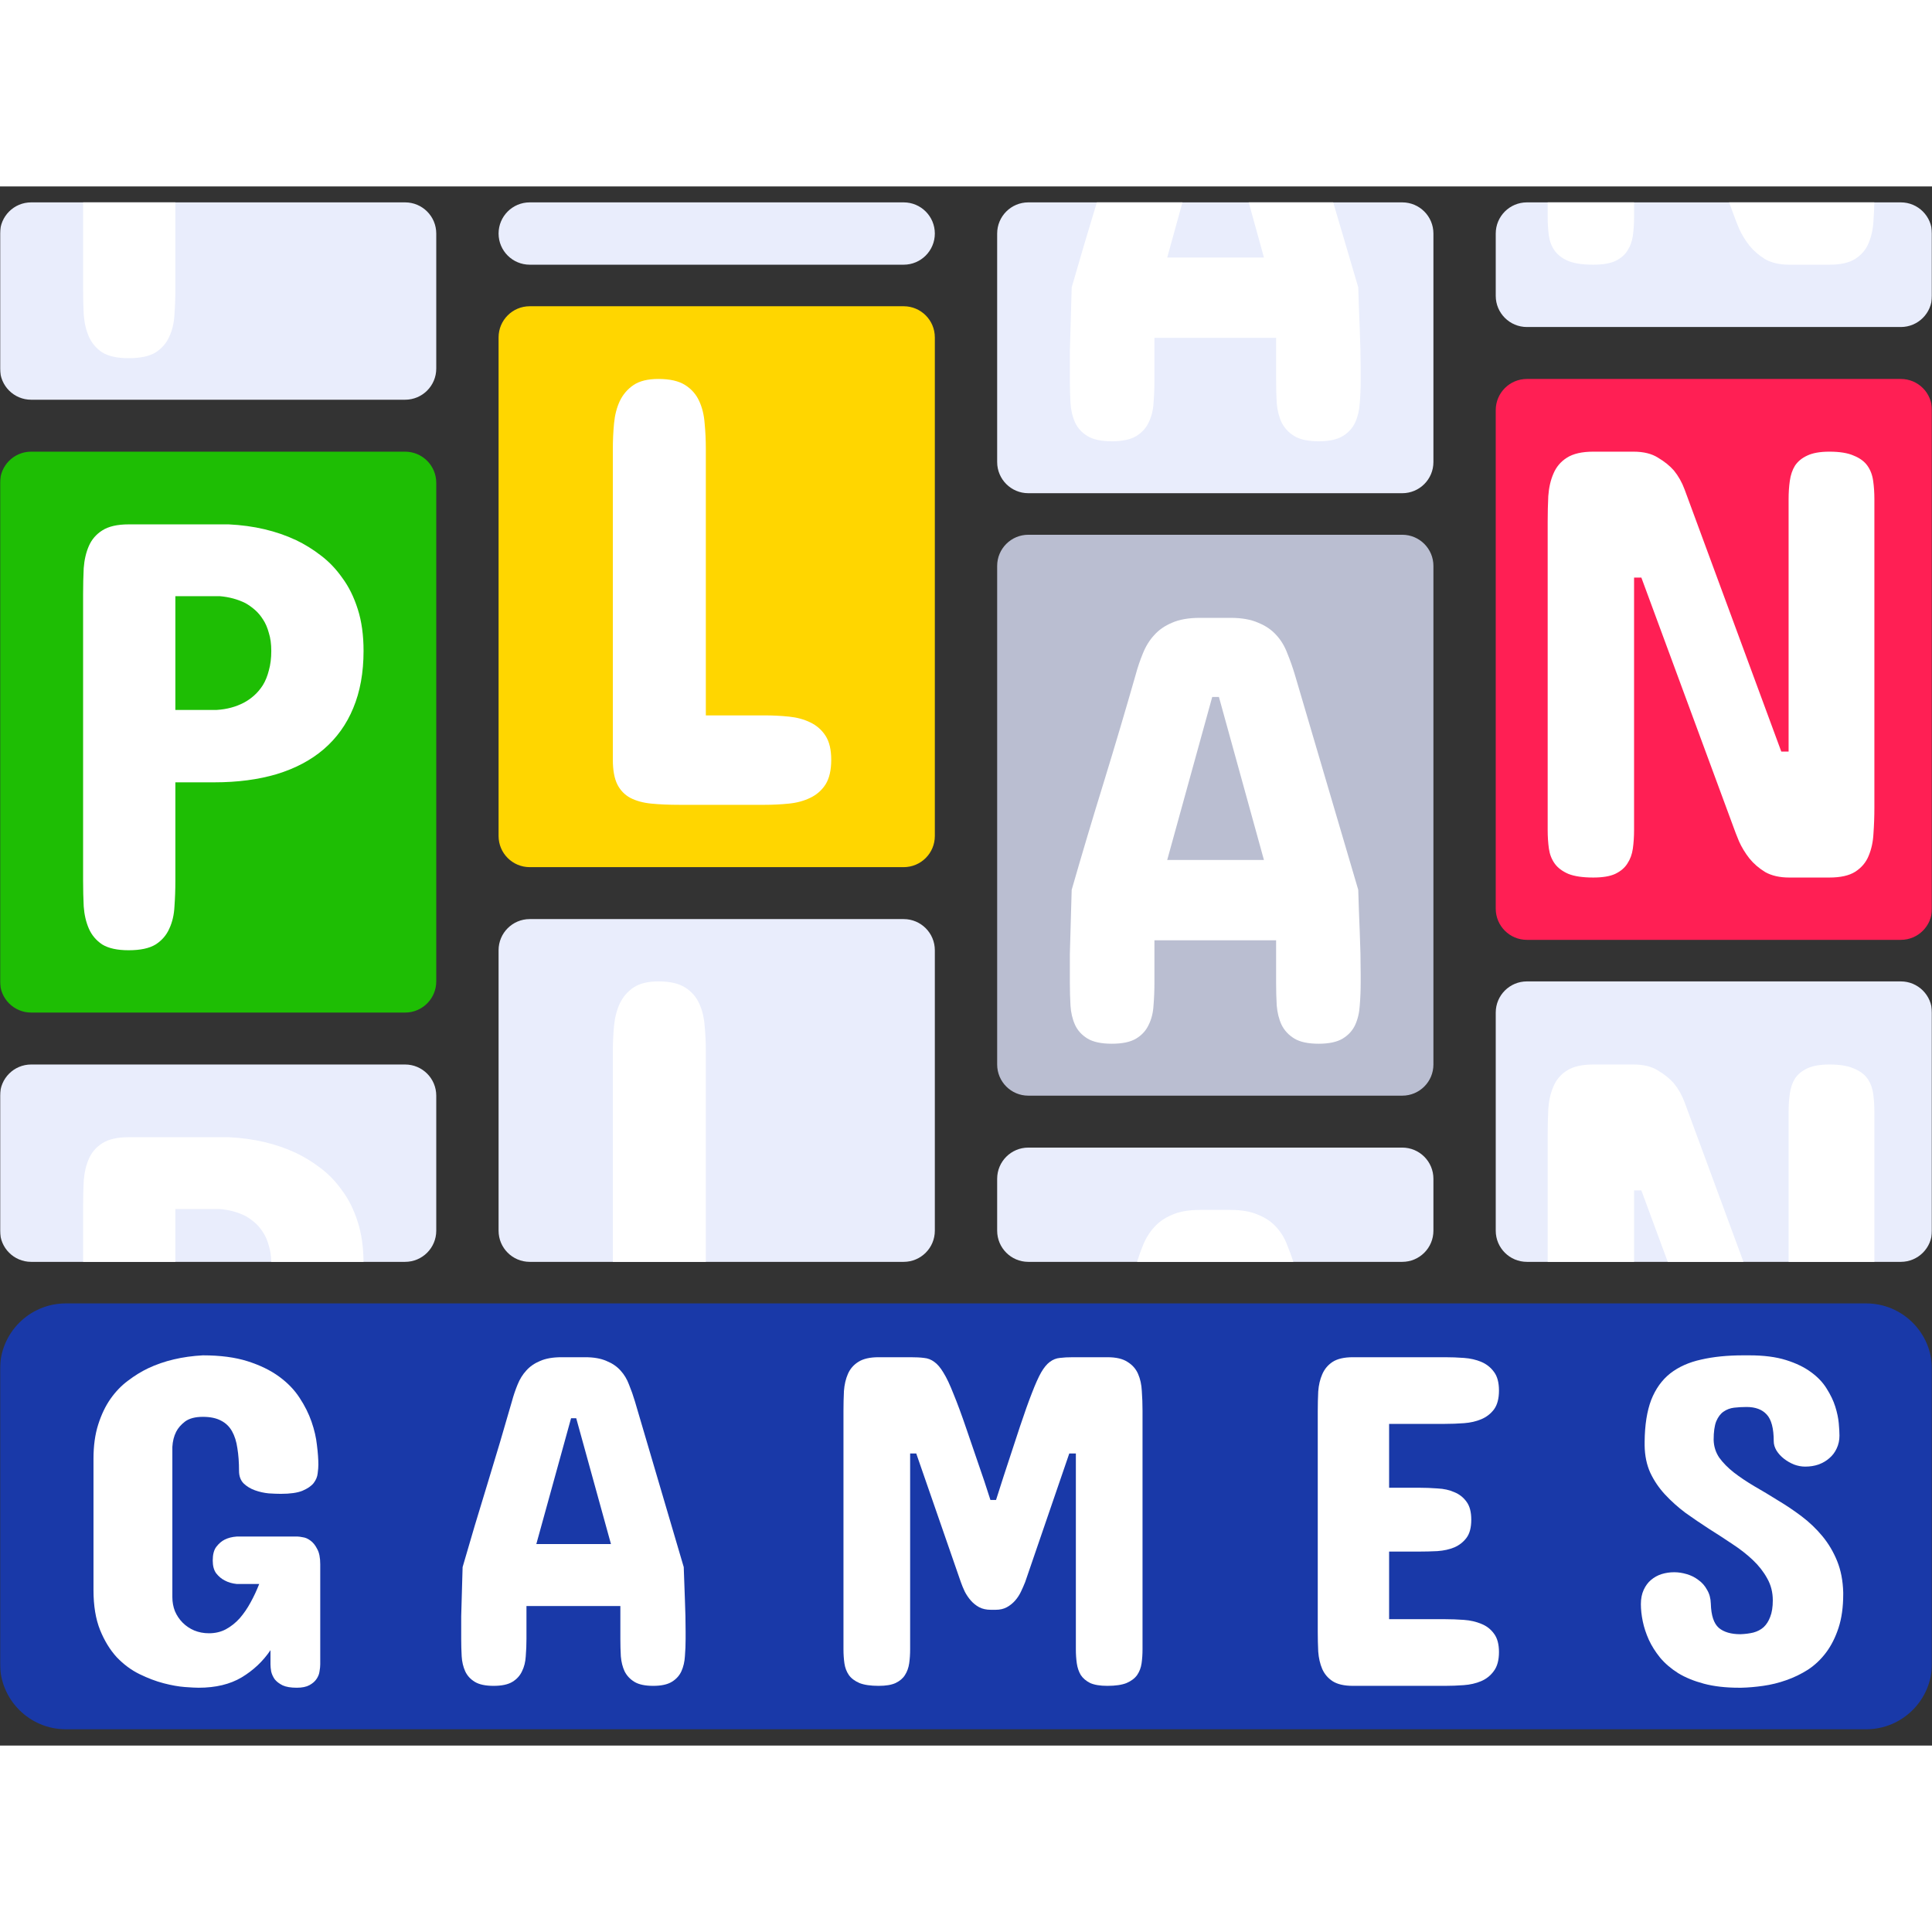
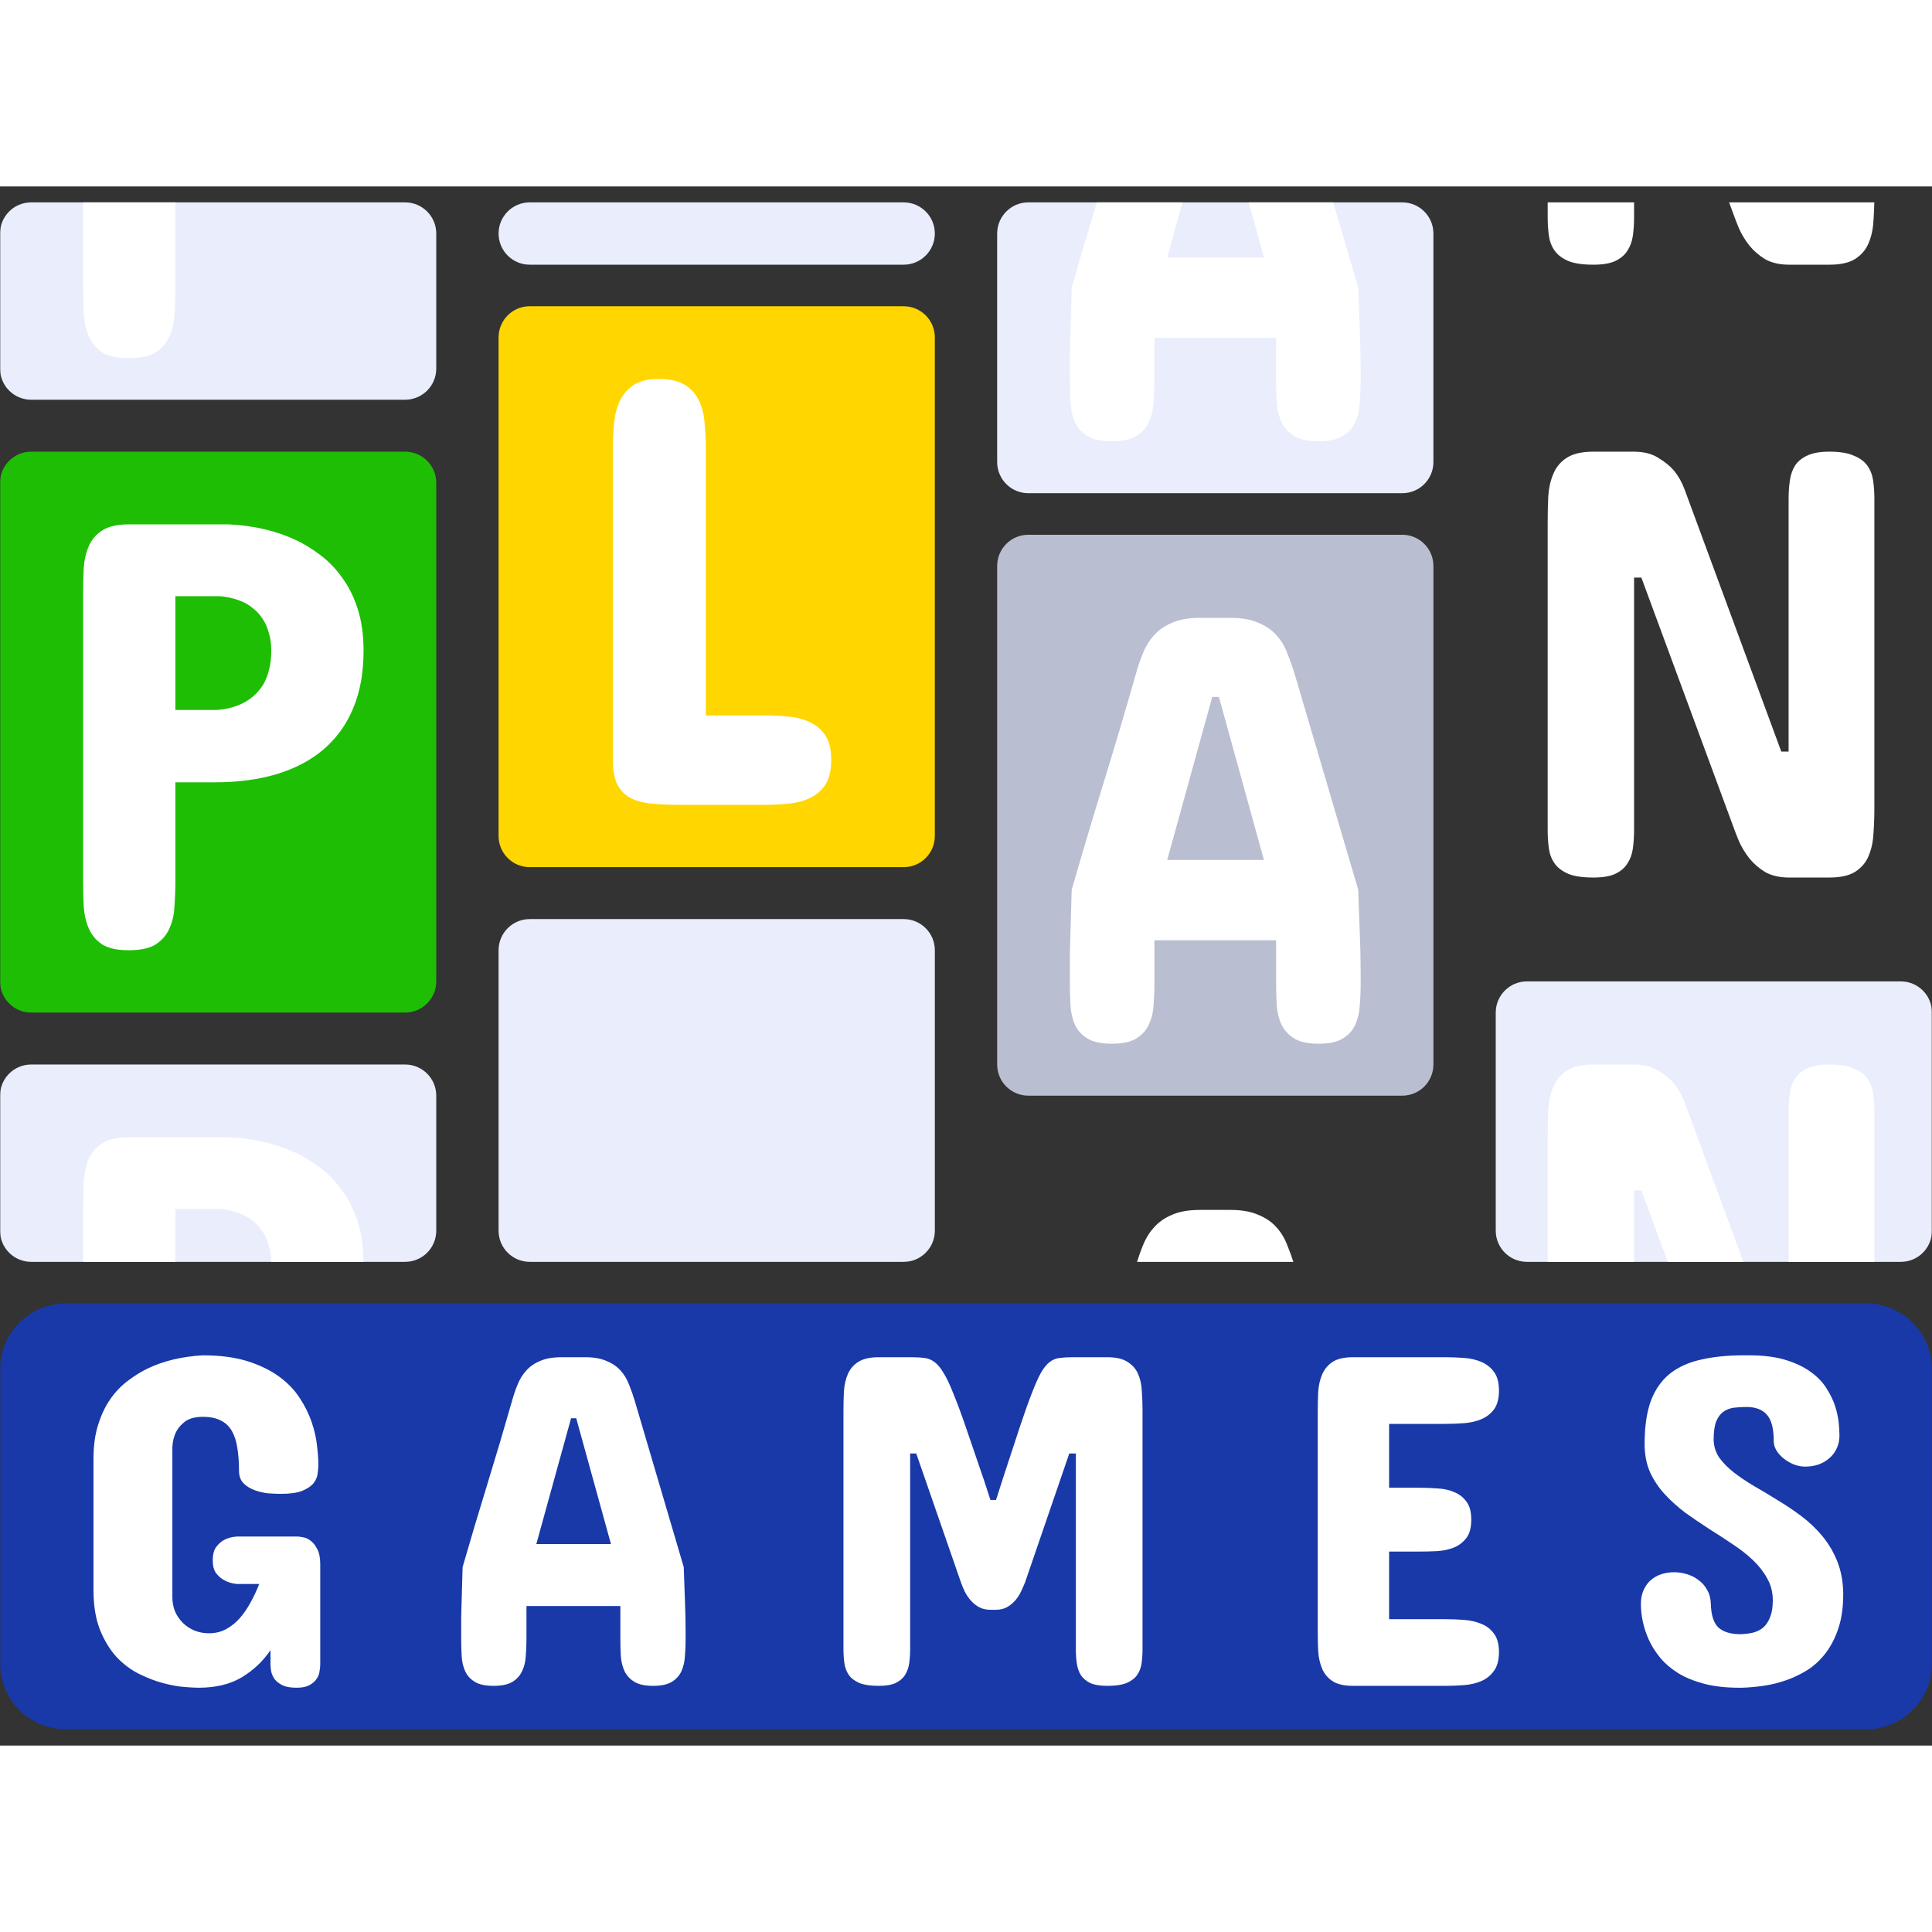
<svg xmlns="http://www.w3.org/2000/svg" width="150" height="150" viewBox="0 0 1000 807" fill="none">
  <rect x="0" y="0" width="1000" height="807" fill="#333333" stroke="none" />
  <g clip-path="url(#clip0_341_2)">
    <mask id="mask0_341_2" style="mask-type:luminance" maskUnits="userSpaceOnUse" x="0" y="0" width="1000" height="807">
      <path d="M1000 0H0V806.818H1000V0Z" fill="white" />
    </mask>
    <g mask="url(#mask0_341_2)">
      <path d="M0 153.409C0 144.502 7.221 137.281 16.129 137.281H209.677C218.585 137.281 225.807 144.502 225.807 153.409V411.474C225.807 420.382 218.585 427.603 209.677 427.603H16.129C7.221 427.603 0 420.382 0 411.474V153.409Z" fill="#1EBE04" />
      <path d="M258.062 78.141C258.062 69.233 265.283 62.012 274.191 62.012H467.74C476.648 62.012 483.868 69.233 483.868 78.141V336.206C483.868 345.114 476.648 352.334 467.74 352.334H274.191C265.283 352.334 258.062 345.114 258.062 336.206V78.141Z" fill="#FFD600" />
      <path d="M516.13 196.42C516.13 187.512 523.351 180.291 532.259 180.291H725.807C734.715 180.291 741.936 187.512 741.936 196.42V454.484C741.936 463.392 734.715 470.614 725.807 470.614H532.259C523.351 470.614 516.13 463.392 516.13 454.484V196.42Z" fill="#BABED1" />
-       <path d="M774.192 115.775C774.192 106.867 781.414 99.645 790.322 99.645H983.869C992.777 99.645 999.999 106.867 999.999 115.775V373.839C999.999 382.747 992.777 389.968 983.869 389.968H790.322C781.414 389.968 774.192 382.747 774.192 373.839V115.775Z" fill="#FF1F54" />
      <path d="M0 24.377C0 15.469 7.221 8.248 16.129 8.248H209.677C218.585 8.248 225.807 15.469 225.807 24.377V94.269C225.807 103.177 218.585 110.399 209.677 110.399H16.129C7.221 110.399 0 103.177 0 94.269V24.377Z" fill="#E9EDFC" />
      <path d="M258.062 24.377C258.062 15.469 265.283 8.248 274.191 8.248H467.74C476.648 8.248 483.868 15.469 483.868 24.377C483.868 33.285 476.648 40.506 467.74 40.506H274.191C265.283 40.506 258.062 33.285 258.062 24.377Z" fill="#E9EDFC" />
      <path d="M516.13 24.377C516.13 15.469 523.351 8.248 532.259 8.248H725.807C734.715 8.248 741.936 15.469 741.936 24.377V142.657C741.936 151.565 734.715 158.785 725.807 158.785H532.259C523.351 158.785 516.13 151.565 516.13 142.657V24.377Z" fill="#E9EDFC" />
-       <path d="M774.192 24.377C774.192 15.469 781.414 8.248 790.322 8.248H983.869C992.777 8.248 999.999 15.469 999.999 24.377V56.635C999.999 65.543 992.777 72.764 983.869 72.764H790.322C781.414 72.764 774.192 65.543 774.192 56.635V24.377Z" fill="#E9EDFC" />
      <path d="M0 470.614C0 461.706 7.221 454.484 16.129 454.484H209.677C218.585 454.484 225.807 461.706 225.807 470.614V540.506C225.807 549.414 218.585 556.635 209.677 556.635H16.129C7.221 556.635 0 549.414 0 540.506V470.614Z" fill="#E9EDFC" />
      <path d="M258.062 395.344C258.062 386.436 265.283 379.216 274.191 379.216H467.74C476.648 379.216 483.868 386.436 483.868 395.344V540.506C483.868 549.414 476.648 556.635 467.74 556.635H274.191C265.283 556.635 258.062 549.414 258.062 540.506V395.344Z" fill="#E9EDFC" />
-       <path d="M516.13 513.624C516.13 504.716 523.351 497.494 532.259 497.494H725.807C734.715 497.494 741.936 504.716 741.936 513.624V540.506C741.936 549.414 734.715 556.634 725.807 556.634H532.259C523.351 556.634 516.13 549.414 516.13 540.506V513.624Z" fill="#E9EDFC" />
      <path d="M774.192 427.603C774.192 418.695 781.414 411.474 790.322 411.474H983.869C992.777 411.474 999.999 418.695 999.999 427.603V540.507C999.999 549.414 992.777 556.635 983.869 556.635H790.322C781.414 556.635 774.192 549.414 774.192 540.507V427.603Z" fill="#E9EDFC" />
      <path d="M317.206 135.859C317.206 131.345 317.413 126.936 317.826 122.633C318.241 118.33 319.224 114.498 320.776 111.139C322.433 107.675 324.814 104.894 327.919 102.794C331.025 100.695 335.32 99.645 340.807 99.645C346.708 99.645 351.315 100.695 354.627 102.794C357.94 104.894 360.372 107.675 361.925 111.139C363.477 114.498 364.409 118.33 364.719 122.633C365.134 126.936 365.341 131.345 365.341 135.859V273.785H395.775C400.019 273.785 404.211 273.995 408.352 274.415C412.493 274.835 416.168 275.832 419.377 277.407C422.69 278.981 425.33 281.291 427.297 284.334C429.263 287.378 430.247 291.525 430.247 296.773C430.247 302.126 429.263 306.377 427.297 309.526C425.33 312.57 422.69 314.88 419.377 316.455C416.168 318.028 412.493 319.026 408.352 319.445C404.211 319.866 400.019 320.075 395.775 320.075H351.676C346.19 320.075 341.325 319.866 337.081 319.445C332.836 319.026 329.214 318.028 326.211 316.455C323.313 314.88 321.087 312.57 319.534 309.526C317.982 306.377 317.206 302.126 317.206 296.773V135.859Z" fill="white" />
      <path d="M90.772 308.432V359.445C90.772 363.959 90.615 368.368 90.301 372.672C90.091 376.975 89.201 380.807 87.63 384.166C86.163 387.524 83.807 390.253 80.56 392.353C77.314 394.348 72.653 395.344 66.578 395.344C60.713 395.344 56.157 394.348 52.91 392.353C49.769 390.253 47.464 387.524 45.998 384.166C44.532 380.807 43.642 376.975 43.327 372.672C43.118 368.368 43.013 363.959 43.013 359.445V210.812C43.013 206.299 43.118 201.891 43.327 197.587C43.642 193.283 44.532 189.452 45.998 186.093C47.464 182.734 49.769 180.058 52.91 178.064C56.157 175.964 60.713 174.915 66.578 174.915H118.422C131.409 175.544 143.034 178.273 153.298 183.101C157.697 185.201 161.939 187.825 166.023 190.974C170.212 194.123 173.931 198.007 177.177 202.625C180.528 207.139 183.2 212.544 185.19 218.843C187.18 225.036 188.175 232.226 188.175 240.414C188.175 251.645 186.394 261.511 182.833 270.014C179.377 278.411 174.298 285.497 167.594 291.27C160.995 296.939 152.88 301.242 143.243 304.181C133.712 307.015 122.925 308.432 110.881 308.432H90.772ZM112.138 270.959C117.374 270.644 122.087 269.384 126.276 267.18C128.057 266.235 129.785 265.028 131.461 263.559C133.136 262.089 134.656 260.305 136.017 258.206C137.378 256.001 138.426 253.43 139.159 250.49C139.997 247.551 140.416 244.192 140.416 240.414C140.416 236.844 139.997 233.748 139.159 231.124C138.426 228.394 137.431 226.085 136.174 224.197C134.917 222.202 133.503 220.523 131.932 219.158C130.361 217.793 128.738 216.639 127.063 215.694C123.082 213.7 118.631 212.492 113.709 212.073H90.772V270.959H112.138Z" fill="white" />
      <path d="M604.145 348.632H654.214L630.911 264.239H627.448L604.145 348.632ZM703.024 364.061C703.233 371.199 703.495 378.494 703.811 385.948C704.126 393.4 704.283 400.59 704.283 407.518V412.241C704.283 416.231 704.126 420.114 703.811 423.893C703.601 427.567 702.814 430.925 701.449 433.969C700.084 436.909 697.933 439.27 694.993 441.055C692.055 442.839 687.908 443.732 682.555 443.732C677.097 443.732 672.898 442.839 669.959 441.055C667.02 439.27 664.816 436.909 663.347 433.969C661.982 431.031 661.142 427.672 660.827 423.893C660.617 420.114 660.512 416.231 660.512 412.241V390.199H597.532V412.241C597.532 416.231 597.375 420.114 597.059 423.893C596.85 427.672 596.01 431.031 594.541 433.969C593.176 436.909 591.024 439.27 588.085 441.055C585.145 442.839 580.948 443.732 575.489 443.732C570.031 443.732 565.832 442.839 562.893 441.055C559.953 439.27 557.802 436.909 556.437 433.969C555.073 430.925 554.285 427.567 554.076 423.893C553.866 420.114 553.761 416.231 553.761 412.241V407.518C553.761 404.264 553.761 400.8 553.761 397.126C553.866 393.452 553.97 389.726 554.076 385.948C554.181 382.168 554.285 378.442 554.391 374.768C554.495 370.99 554.601 367.42 554.706 364.061C559.953 345.798 565.465 327.324 571.238 308.64C577.011 289.85 582.522 271.272 587.77 252.902C588.819 249.018 590.08 245.292 591.549 241.723C593.018 238.049 594.96 234.9 597.375 232.276C599.789 229.547 602.885 227.395 606.664 225.82C610.443 224.141 615.272 223.301 621.15 223.301H636.894C642.668 223.301 647.443 224.141 651.223 225.82C655.106 227.395 658.256 229.547 660.669 232.276C663.084 234.9 664.973 238.049 666.337 241.723C667.807 245.292 669.119 249.018 670.274 252.902L703.024 364.061Z" fill="white" />
      <path d="M921.997 292.526H925.776V161.843C925.776 158.484 925.985 155.335 926.406 152.395C926.825 149.352 927.718 146.727 929.082 144.523C930.552 142.319 932.651 140.587 935.381 139.327C938.215 137.962 942.045 137.281 946.874 137.281C952.227 137.281 956.426 137.962 959.47 139.327C962.619 140.587 964.981 142.319 966.556 144.523C968.13 146.727 969.127 149.352 969.547 152.395C969.967 155.335 970.177 158.484 970.177 161.843V321.497C970.177 326.116 970.019 330.577 969.705 334.881C969.494 339.184 968.654 343.068 967.185 346.532C965.82 349.891 963.511 352.619 960.257 354.719C957.108 356.714 952.648 357.71 946.874 357.71H926.091C921.157 357.71 917.011 356.766 913.652 354.876C910.398 352.882 907.669 350.52 905.465 347.791C903.26 344.957 901.476 342.018 900.111 338.974C898.852 335.93 897.855 333.358 897.119 331.259L849.57 202.465H845.791V333.149C845.791 336.507 845.581 339.709 845.161 342.753C844.742 345.692 843.797 348.264 842.327 350.468C840.962 352.673 838.864 354.457 836.03 355.822C833.3 357.081 829.522 357.71 824.693 357.71C819.234 357.71 814.931 357.081 811.782 355.822C808.633 354.457 806.272 352.673 804.697 350.468C803.123 348.264 802.125 345.692 801.706 342.753C801.285 339.709 801.075 336.507 801.075 333.149V173.494C801.075 168.981 801.181 164.572 801.39 160.268C801.706 155.86 802.598 151.976 804.067 148.617C805.536 145.153 807.845 142.424 810.994 140.429C814.249 138.331 818.815 137.281 824.693 137.281H845.476C850.725 137.281 854.976 138.331 858.23 140.429C861.589 142.424 864.318 144.628 866.417 147.042C868.726 149.876 870.564 153.131 871.928 156.805L921.997 292.526Z" fill="white" />
      <path d="M965.909 578.14H34.091C15.263 578.14 0 593.403 0 612.231V764.48C0 783.308 15.263 798.57 34.091 798.57H965.909C984.737 798.57 1000 783.308 1000 764.48V612.231C1000 593.403 984.737 578.14 965.909 578.14Z" fill="#1939A8" />
      <path d="M886.979 648.761C887.061 652.164 888.033 655.242 889.896 657.995C891.84 660.669 894.351 663.22 897.429 665.65C900.587 668.081 904.152 670.469 908.12 672.818C912.09 675.086 916.14 677.517 920.27 680.109C924.483 682.619 928.574 685.374 932.542 688.37C936.511 691.367 940.075 694.769 943.234 698.576C946.393 702.383 948.944 706.676 950.889 711.456C952.833 716.234 953.885 721.661 954.048 727.736V728.708C954.048 735.35 953.237 741.142 951.618 746.083C949.998 751.024 947.851 755.276 945.178 758.84C942.506 762.405 939.386 765.36 935.823 767.709C932.259 769.977 928.492 771.8 924.524 773.177C920.635 774.555 916.666 775.526 912.616 776.093C908.648 776.66 904.881 776.984 901.317 777.065H900.102C893.217 777.065 887.183 776.376 881.999 775C876.815 773.623 872.36 771.8 868.634 769.532C864.908 767.183 861.79 764.51 859.278 761.514C856.848 758.516 854.904 755.439 853.447 752.28C851.989 749.04 850.935 745.84 850.287 742.681C849.64 739.522 849.315 736.565 849.315 733.811C849.315 730.976 849.801 728.506 850.773 726.4C851.745 724.294 853.001 722.593 854.54 721.297C856.16 719.92 857.982 718.908 860.007 718.259C862.114 717.611 864.3 717.287 866.568 717.287C868.674 717.287 870.82 717.611 873.008 718.259C875.276 718.908 877.301 719.92 879.083 721.297C880.945 722.593 882.444 724.294 883.578 726.4C884.793 728.425 885.441 730.815 885.522 733.568C885.684 739.643 887.061 743.815 889.653 746.083C892.245 748.269 895.972 749.364 900.831 749.364C903.261 749.282 905.489 748.999 907.514 748.513C909.619 747.945 911.401 747.015 912.859 745.718C914.317 744.341 915.451 742.559 916.261 740.373C917.152 738.105 917.598 735.269 917.598 731.867C917.598 727.656 916.626 723.849 914.682 720.447C912.819 717.044 910.349 713.885 907.27 710.969C904.192 708.053 900.669 705.3 896.7 702.708C892.731 700.034 888.681 697.402 884.55 694.81C880.419 692.137 876.369 689.383 872.4 686.548C868.512 683.632 864.989 680.473 861.83 677.072C858.67 673.669 856.119 669.902 854.175 665.772C852.312 661.641 851.34 656.943 851.259 651.677V649.734C851.34 641.067 852.474 633.858 854.661 628.107C856.929 622.356 860.21 617.78 864.502 614.377C868.876 610.975 874.223 608.586 880.541 607.209C886.859 605.751 894.108 605.022 902.289 605.022H905.448C912.9 605.022 919.218 605.832 924.402 607.452C929.586 609.072 933.878 611.137 937.281 613.649C940.764 616.159 943.477 618.994 945.421 622.153C947.446 625.313 948.944 628.431 949.917 631.509C950.889 634.586 951.496 637.463 951.74 640.135C951.982 642.808 952.103 644.955 952.103 646.575C952.103 649.005 951.618 651.232 950.645 653.257C949.754 655.201 948.499 656.861 946.879 658.239C945.34 659.616 943.477 660.709 941.29 661.519C939.184 662.248 936.876 662.612 934.365 662.612C932.42 662.612 930.477 662.248 928.533 661.519C926.589 660.709 924.848 659.697 923.308 658.482C921.769 657.267 920.514 655.89 919.542 654.351C918.57 652.731 918.084 651.111 918.084 649.491C918.084 642.849 916.869 638.232 914.439 635.64C912.09 633.048 908.607 631.752 903.99 631.752C901.803 631.752 899.657 631.874 897.55 632.116C895.525 632.359 893.703 633.048 892.083 634.182C890.544 635.235 889.289 636.895 888.317 639.164C887.426 641.432 886.979 644.631 886.979 648.761Z" fill="white" />
      <path d="M747.92 605.994C751.16 605.994 754.441 606.116 757.761 606.359C761.083 606.602 764.079 607.291 766.753 608.425C769.426 609.558 771.612 611.3 773.314 613.649C775.015 615.917 775.865 619.116 775.865 623.248C775.865 627.378 775.015 630.618 773.314 632.967C771.612 635.235 769.426 636.936 766.753 638.07C764.079 639.204 761.083 639.893 757.761 640.135C754.441 640.378 751.16 640.5 747.92 640.5H719.003V673.548H734.312C737.552 673.548 740.792 673.669 744.033 673.912C747.353 674.075 750.269 674.723 752.781 675.857C755.373 676.909 757.478 678.57 759.099 680.837C760.718 683.025 761.528 686.103 761.528 690.072C761.528 694.122 760.718 697.241 759.099 699.427C757.478 701.615 755.373 703.275 752.781 704.409C750.269 705.461 747.353 706.11 744.033 706.353C740.792 706.515 737.552 706.595 734.312 706.595H719.003V741.587H747.92C751.16 741.587 754.441 741.709 757.761 741.952C761.083 742.195 764.079 742.884 766.753 744.018C769.426 745.07 771.612 746.772 773.314 749.12C775.015 751.389 775.865 754.548 775.865 758.598C775.865 762.809 774.974 766.09 773.192 768.439C771.491 770.787 769.304 772.529 766.632 773.664C763.958 774.798 760.961 775.486 757.641 775.729C754.319 775.972 751.079 776.093 747.92 776.093H700.293C695.757 776.093 692.233 775.283 689.723 773.664C687.292 772.043 685.51 769.937 684.376 767.345C683.242 764.673 682.553 761.676 682.311 758.354C682.149 755.034 682.068 751.632 682.068 748.149V633.94C682.068 630.457 682.149 627.054 682.311 623.733C682.553 620.412 683.242 617.456 684.376 614.864C685.51 612.191 687.292 610.044 689.723 608.425C692.233 606.805 695.757 605.994 700.293 605.994H747.92Z" fill="white" />
      <path d="M512.881 736.727C510.532 736.727 508.507 736.282 506.806 735.391C505.185 734.5 503.768 733.366 502.553 731.99C501.337 730.612 500.285 729.073 499.394 727.373C498.584 725.672 497.895 724.011 497.328 722.391L474.243 655.809H471.085V757.14C471.085 759.732 470.923 762.161 470.599 764.429C470.275 766.698 469.545 768.723 468.411 770.504C467.359 772.206 465.739 773.583 463.552 774.635C461.445 775.608 458.53 776.093 454.803 776.093C450.592 776.093 447.27 775.608 444.841 774.635C442.411 773.583 440.589 772.206 439.374 770.504C438.158 768.723 437.389 766.698 437.065 764.429C436.741 762.161 436.578 759.732 436.578 757.14V633.697C436.578 630.214 436.66 626.811 436.822 623.491C437.065 620.169 437.753 617.212 438.887 614.62C440.022 612.028 441.803 609.964 444.233 608.425C446.744 606.805 450.268 605.994 454.803 605.994H471.327C474.082 605.994 476.39 606.116 478.253 606.359C480.198 606.52 481.98 607.209 483.599 608.425C485.219 609.558 486.799 611.422 488.337 614.014C489.958 616.606 491.699 620.291 493.562 625.069C495.506 629.768 497.734 635.802 500.244 643.173C502.756 650.464 505.834 659.454 509.478 670.147L512.637 679.866H515.553L519.441 667.716C522.762 657.51 525.598 648.884 527.947 641.836C530.295 634.79 532.361 628.999 534.143 624.462C535.925 619.845 537.505 616.322 538.882 613.892C540.34 611.381 541.837 609.558 543.377 608.425C544.997 607.209 546.739 606.52 548.601 606.359C550.465 606.116 552.732 605.994 555.406 605.994H573.144C577.68 605.994 581.164 606.805 583.593 608.425C586.105 609.964 587.926 612.028 589.06 614.62C590.194 617.212 590.842 620.169 591.005 623.491C591.248 626.811 591.369 630.214 591.369 633.697V757.14C591.369 759.732 591.207 762.161 590.883 764.429C590.559 766.698 589.79 768.723 588.575 770.504C587.359 772.206 585.537 773.583 583.107 774.635C580.677 775.608 577.356 776.093 573.144 776.093C569.418 776.093 566.461 775.608 564.275 774.635C562.168 773.583 560.549 772.206 559.415 770.504C558.361 768.723 557.673 766.698 557.349 764.429C557.025 762.161 556.864 759.732 556.864 757.14V655.809H553.461L530.619 722.391C529.972 724.011 529.242 725.672 528.433 727.373C527.623 729.073 526.61 730.612 525.395 731.99C524.179 733.366 522.762 734.5 521.142 735.391C519.523 736.282 517.578 736.727 515.31 736.727H512.881Z" fill="white" />
      <path d="M277.599 702.708H316.236L298.255 637.584H295.582L277.599 702.708ZM353.901 714.615C354.063 720.123 354.266 725.752 354.508 731.503C354.751 737.254 354.873 742.802 354.873 748.149V751.793C354.873 754.872 354.751 757.868 354.508 760.784C354.347 763.619 353.739 766.211 352.686 768.56C351.633 770.828 349.973 772.651 347.705 774.028C345.436 775.405 342.238 776.093 338.106 776.093C333.894 776.093 330.655 775.405 328.386 774.028C326.118 772.651 324.417 770.828 323.283 768.56C322.23 766.292 321.582 763.701 321.339 760.784C321.177 757.868 321.097 754.872 321.097 751.793V734.784H272.497V751.793C272.497 754.872 272.375 757.868 272.132 760.784C271.97 763.701 271.322 766.292 270.188 768.56C269.135 770.828 267.474 772.651 265.207 774.028C262.939 775.405 259.699 776.093 255.486 776.093C251.275 776.093 248.034 775.405 245.767 774.028C243.499 772.651 241.839 770.828 240.785 768.56C239.732 766.211 239.125 763.619 238.963 760.784C238.801 757.868 238.719 754.872 238.719 751.793V748.149C238.719 745.637 238.719 742.965 238.719 740.13C238.801 737.294 238.882 734.419 238.963 731.503C239.043 728.587 239.125 725.711 239.206 722.877C239.286 719.961 239.367 717.207 239.449 714.615C243.499 700.52 247.751 686.265 252.206 671.847C256.661 657.348 260.914 643.011 264.964 628.836C265.774 625.84 266.746 622.964 267.88 620.21C269.014 617.375 270.511 614.945 272.375 612.92C274.238 610.814 276.627 609.153 279.543 607.939C282.459 606.642 286.185 605.994 290.722 605.994H302.872C307.326 605.994 311.011 606.642 313.927 607.939C316.925 609.153 319.355 610.814 321.217 612.92C323.081 614.945 324.539 617.375 325.592 620.21C326.726 622.964 327.739 625.84 328.63 628.836L353.901 714.615Z" fill="white" />
      <path d="M165.758 764.915C165.758 765.968 165.636 767.183 165.393 768.56C165.232 769.938 164.706 771.274 163.814 772.569C163.005 773.784 161.789 774.837 160.169 775.728C158.549 776.619 156.362 777.065 153.608 777.065C150.531 777.065 148.1 776.66 146.318 775.85C144.536 774.959 143.159 773.906 142.187 772.691C141.297 771.395 140.689 770.059 140.365 768.682C140.122 767.305 140 766.049 140 764.915V757.625C136.112 763.376 131.131 768.074 125.056 771.719C119.061 775.283 111.65 777.065 102.821 777.065C101.283 777.065 98.893 776.943 95.653 776.701C92.413 776.458 88.768 775.809 84.718 774.757C80.668 773.703 76.497 772.124 72.204 770.018C67.911 767.912 63.982 764.997 60.418 761.27C56.935 757.464 54.06 752.765 51.792 747.176C49.524 741.507 48.39 734.622 48.39 726.522V658.482C48.39 651.84 49.2 645.967 50.82 640.865C52.44 635.761 54.546 631.347 57.138 627.62C59.811 623.814 62.848 620.655 66.25 618.144C69.652 615.552 73.135 613.406 76.699 611.705C84.961 607.817 94.397 605.589 105.008 605.022C113.999 605.022 121.694 606.034 128.093 608.059C134.492 610.084 139.919 612.717 144.374 615.957C148.83 619.197 152.393 622.883 155.066 627.014C157.739 631.064 159.805 635.194 161.262 639.407C162.72 643.618 163.652 647.668 164.057 651.557C164.543 655.444 164.786 658.806 164.786 661.641C164.786 662.856 164.665 664.355 164.422 666.136C164.259 667.837 163.572 669.498 162.356 671.118C161.141 672.657 159.197 673.993 156.524 675.127C153.932 676.181 150.206 676.707 145.347 676.707C143.645 676.707 141.54 676.626 139.028 676.464C136.598 676.22 134.249 675.694 131.982 674.884C129.714 674.074 127.769 672.9 126.149 671.36C124.53 669.741 123.719 667.553 123.719 664.8C123.719 660.426 123.436 656.538 122.869 653.136C122.383 649.652 121.451 646.697 120.074 644.266C118.698 641.836 116.794 640.014 114.364 638.799C111.934 637.503 108.815 636.855 105.008 636.855C101.039 636.855 97.962 637.665 95.775 639.285C93.668 640.905 92.129 642.686 91.157 644.631C90.023 646.899 89.376 649.491 89.213 652.407V730.166C89.213 732.758 89.659 735.189 90.55 737.457C91.522 739.724 92.859 741.709 94.559 743.41C96.26 745.11 98.245 746.448 100.513 747.419C102.862 748.391 105.413 748.877 108.167 748.877C111.407 748.877 114.324 748.189 116.916 746.811C119.589 745.353 121.978 743.45 124.084 741.101C126.19 738.672 128.052 735.958 129.673 732.961C131.374 729.883 132.873 726.683 134.168 723.362H122.505C120.156 723.119 118.09 722.511 116.308 721.54C114.687 720.73 113.23 719.515 111.934 717.895C110.719 716.275 110.111 714.048 110.111 711.213C110.111 708.134 110.719 705.785 111.934 704.166C113.23 702.465 114.687 701.209 116.308 700.399C118.09 699.508 120.156 698.982 122.505 698.819H154.094C154.661 698.819 155.552 698.941 156.767 699.184C158.064 699.347 159.359 699.912 160.656 700.885C162.032 701.857 163.207 703.315 164.178 705.259C165.232 707.122 165.758 709.755 165.758 713.157V764.915Z" fill="white" />
      <path d="M43.013 8.248V52.995C43.013 57.508 43.118 61.917 43.327 66.22C43.642 70.524 44.532 74.355 45.998 77.714C47.464 81.073 49.769 83.802 52.91 85.902C56.157 87.896 60.713 88.893 66.578 88.893C72.653 88.893 77.314 87.896 80.56 85.902C83.807 83.802 86.163 81.073 87.63 77.714C89.201 74.355 90.091 70.524 90.301 66.22C90.615 61.917 90.772 57.508 90.772 52.995V8.248H43.013Z" fill="white" />
      <path d="M567.734 8.248C563.226 23.043 558.885 37.705 554.71 52.234C554.606 55.593 554.501 59.162 554.395 62.941C554.291 66.615 554.185 70.341 554.081 74.12C553.976 77.899 553.87 81.625 553.766 85.299V100.414C553.766 104.403 553.87 108.286 554.081 112.065C554.291 115.739 555.078 119.098 556.442 122.142C557.807 125.081 559.959 127.443 562.898 129.227C565.837 131.011 570.035 131.905 575.494 131.905C580.952 131.905 585.151 131.011 588.09 129.227C591.03 127.443 593.181 125.081 594.545 122.142C596.015 119.203 596.854 115.844 597.065 112.065C597.379 108.286 597.536 104.403 597.536 100.414V78.371H660.517V100.414C660.517 104.403 660.622 108.286 660.832 112.065C661.147 115.844 661.986 119.203 663.351 122.142C664.82 125.081 667.025 127.443 669.964 129.227C672.903 131.011 677.101 131.905 682.56 131.905C687.914 131.905 692.059 131.011 694.999 129.227C697.937 127.443 700.09 125.081 701.455 122.142C702.818 119.098 703.606 115.739 703.816 112.065C704.131 108.286 704.289 104.403 704.289 100.414V95.69C704.289 88.763 704.131 81.572 703.816 74.12C703.501 66.667 703.239 59.372 703.028 52.234L690.069 8.248H646.334L654.219 36.804H604.15L612.035 8.248H567.734Z" fill="white" />
      <path d="M801.077 8.248V15.944C801.077 19.303 801.287 22.504 801.708 25.548C802.127 28.488 803.124 31.059 804.699 33.263C806.274 35.468 808.635 37.252 811.784 38.617C814.933 39.876 819.236 40.506 824.695 40.506C829.524 40.506 833.302 39.876 836.032 38.617C838.866 37.252 840.965 35.468 842.329 33.263C843.799 31.059 844.744 28.488 845.164 25.548C845.583 22.504 845.793 19.303 845.793 15.944V8.248H801.077Z" fill="white" />
      <path d="M894.979 8.248L897.123 14.055C897.857 16.154 898.855 18.726 900.114 21.77C901.478 24.814 903.263 27.753 905.467 30.587C907.672 33.316 910.4 35.678 913.655 37.672C917.014 39.561 921.159 40.506 926.093 40.506H946.876C952.65 40.506 957.11 39.509 960.26 37.514C963.514 35.415 965.823 32.686 967.188 29.327C968.657 25.863 969.497 21.98 969.707 17.676C969.931 14.613 970.075 11.47 970.14 8.248H894.979Z" fill="white" />
-       <path d="M317.827 434.461C317.414 438.766 317.207 443.174 317.207 447.687V556.635H365.342V447.687C365.342 443.174 365.135 438.766 364.722 434.461C364.41 430.158 363.48 426.327 361.926 422.968C360.374 419.505 357.941 416.723 354.628 414.623C351.316 412.524 346.709 411.474 340.809 411.474C335.323 411.474 331.026 412.524 327.92 414.623C324.815 416.723 322.434 419.505 320.778 422.968C319.225 426.327 318.242 430.158 317.827 434.461Z" fill="white" />
      <path d="M669.436 556.635H588.552C589.43 553.724 590.431 550.903 591.553 548.175C593.024 544.501 594.965 541.352 597.38 538.728C599.794 535.999 602.89 533.848 606.669 532.273C610.448 530.593 615.276 529.753 621.155 529.753H636.9C642.673 529.753 647.449 530.593 651.227 532.273C655.111 533.848 658.26 535.999 660.675 538.728C663.089 541.352 664.978 544.501 666.343 548.175C667.466 550.903 668.498 553.724 669.436 556.635Z" fill="white" />
      <path d="M845.793 556.635H801.077V490.699C801.077 486.185 801.183 481.776 801.393 477.473C801.708 473.064 802.6 469.181 804.069 465.822C805.539 462.357 807.848 459.628 810.996 457.634C814.251 455.534 818.817 454.485 824.695 454.485H845.478C850.727 454.485 854.978 455.534 858.232 457.634C861.591 459.628 864.32 461.833 866.419 464.247C868.728 467.081 870.566 470.335 871.931 474.009L902.412 556.635H863.22L849.573 519.669H845.793V556.635Z" fill="white" />
      <path d="M188.169 556.635C188.093 548.854 187.099 541.992 185.19 536.048C183.2 529.75 180.528 524.344 177.177 519.831C173.931 515.211 170.212 511.328 166.023 508.179C161.939 505.031 157.697 502.406 153.298 500.307C143.034 495.478 131.409 492.749 118.422 492.119H66.578C60.713 492.119 56.157 493.169 52.91 495.268C49.769 497.262 47.464 499.94 45.998 503.298C44.532 506.657 43.642 510.489 43.327 514.792C43.118 519.095 43.013 523.504 43.013 528.018V556.635H90.772V529.277H113.709C118.631 529.698 123.082 530.904 127.063 532.899C128.738 533.843 130.361 534.998 131.932 536.362C133.503 537.727 134.917 539.407 136.174 541.401C137.431 543.291 138.426 545.6 139.159 548.328C139.919 550.709 140.334 553.478 140.405 556.635H188.169Z" fill="white" />
      <path d="M970.179 556.635H925.778V479.047C925.778 475.689 925.989 472.539 926.408 469.6C926.828 466.556 927.72 463.932 929.084 461.727C930.554 459.523 932.653 457.791 935.383 456.532C938.217 455.167 942.048 454.485 946.876 454.485C952.23 454.485 956.428 455.167 959.473 456.532C962.622 457.791 964.983 459.523 966.558 461.727C968.132 463.932 969.129 466.556 969.549 469.6C969.969 472.539 970.179 475.689 970.179 479.047V556.635Z" fill="white" />
    </g>
  </g>
  <defs>
    <clipPath id="clip0_341_2">
      <rect width="1000" height="806.818" fill="white" />
    </clipPath>
  </defs>
</svg>